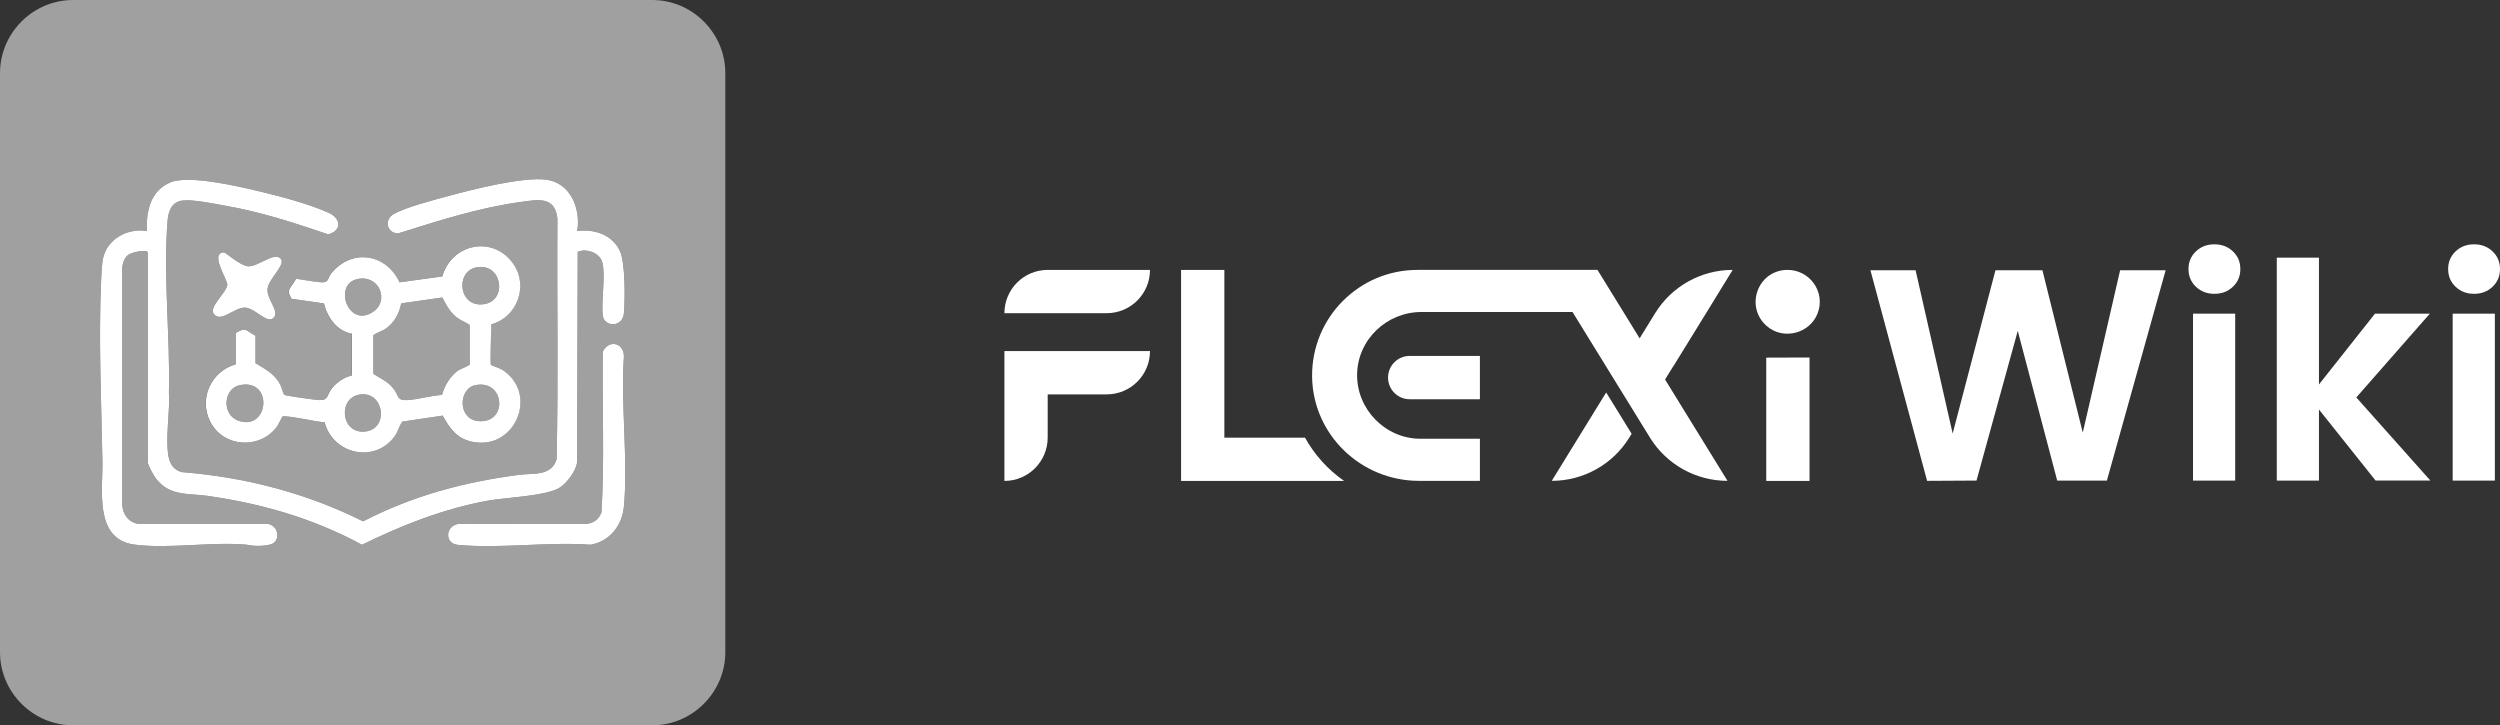
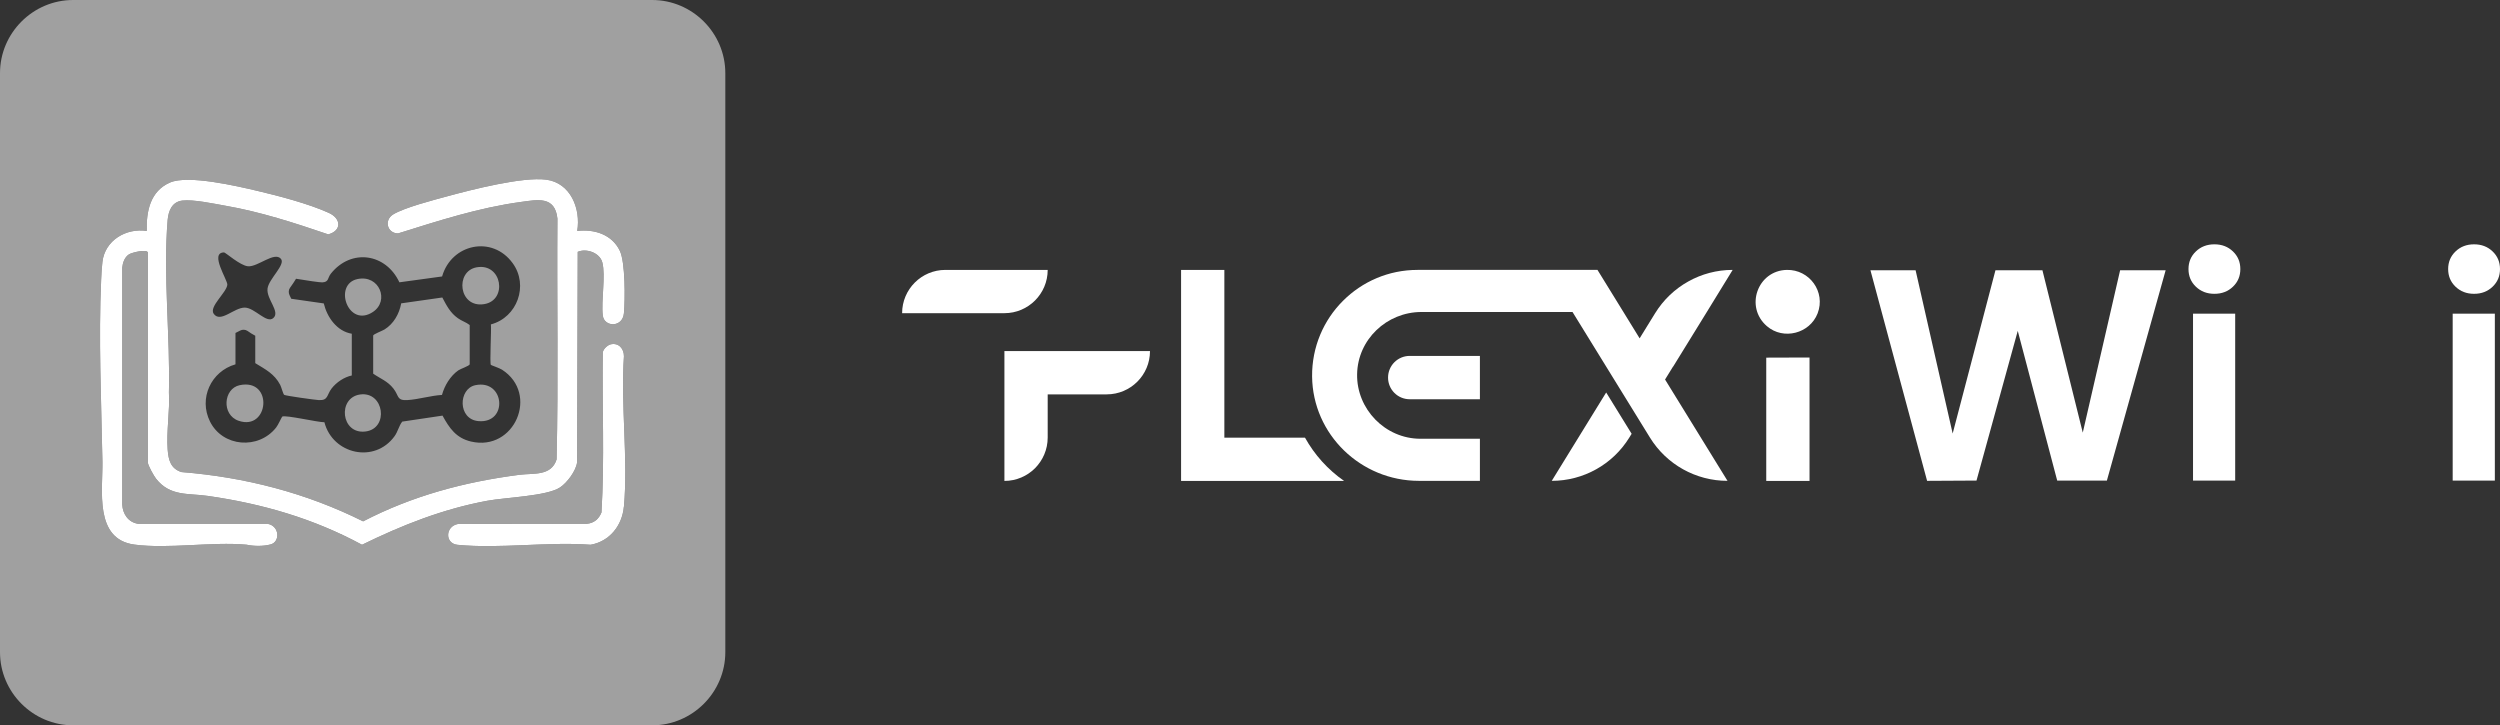
<svg xmlns="http://www.w3.org/2000/svg" id="Layer_1" version="1.1" viewBox="0 0 358.74 104.08">
  <rect x="0" y="0" width="358.74" height="104.08" fill="#333333" stroke="none" />
  <defs>
    <style>
      .st0 {
        fill: #fff;
      }

      .st1 {
        fill: #a0a0a0;
      }
    </style>
  </defs>
  <g>
    <g>
      <path class="st0" d="M310.76,38.79l-8.43,30.17h-7.13l-5.66-21.48-5.92,21.48-7.09.04-8.13-30.22h6.48l5.32,23.43,6.14-23.43h6.74l5.79,23.3,5.36-23.3h6.53Z" />
      <path class="st0" d="M315.1,41.14c-.71-.68-1.06-1.52-1.06-2.53s.35-1.85,1.06-2.53,1.59-1.02,2.66-1.02,1.95.34,2.66,1.02,1.06,1.52,1.06,2.53-.35,1.85-1.06,2.53-1.59,1.02-2.66,1.02-1.95-.34-2.66-1.02ZM320.74,45.01v23.95h-6.05v-23.95h6.05Z" />
-       <path class="st0" d="M340.89,68.96l-8.13-10.2v10.2h-6.05v-31.99h6.05v18.2l8.04-10.16h7.87l-10.55,12.02,10.63,11.93h-7.87,0Z" />
      <path class="st0" d="M352.36,41.14c-.71-.68-1.06-1.52-1.06-2.53s.35-1.85,1.06-2.53,1.59-1.02,2.66-1.02,1.95.34,2.66,1.02,1.06,1.52,1.06,2.53-.35,1.85-1.06,2.53-1.59,1.02-2.66,1.02-1.95-.34-2.66-1.02ZM358,45.01v23.95h-6.05v-23.95h6.05Z" />
    </g>
    <g>
      <g>
-         <path class="st0" d="M150.34,38.73h14.68c0,3.43-2.78,6.21-6.21,6.21h-14.68c0-3.43,2.78-6.21,6.21-6.21h0Z" />
+         <path class="st0" d="M150.34,38.73c0,3.43-2.78,6.21-6.21,6.21h-14.68c0-3.43,2.78-6.21,6.21-6.21h0Z" />
        <path class="st0" d="M165.02,50.38c0,3.43-2.78,6.21-6.21,6.21h-8.47v6.2c0,1.72-.7,3.27-1.82,4.4-1.12,1.12-2.68,1.82-4.39,1.82v-18.63h20.9,0Z" />
      </g>
      <g>
        <polygon class="st0" points="259.66 51.3 259.66 69.01 253.45 69.01 253.45 51.32 259.66 51.3" />
        <path class="st0" d="M260.82,44.97c-1.12,2.89-4.91,3.88-7.28,1.83-3.2-2.76-1.34-7.98,2.86-8.07,3.26-.07,5.61,3.16,4.42,6.24Z" />
      </g>
      <path class="st0" d="M192.87,69.01h-23.39v-30.28h6.21v24.07h11.57c1.37,2.47,3.3,4.6,5.61,6.21h0Z" />
      <g>
        <g>
          <path class="st0" d="M234.13,62.25l-.33.54c-2.38,3.86-6.59,6.21-11.13,6.21h0l7.81-12.68,3.65,5.92h0Z" />
          <path class="st0" d="M240.07,52.61l-1.14,1.85h0l8.96,14.54h0c-4.54,0-8.75-2.35-11.13-6.21l-1.48-2.4-3.65-5.92-5.98-9.7h-21.67c-4.99,0-9.16,3.95-9.24,8.93-.09,4.98,4.01,9.26,9.09,9.26h8.53v6.04h-8.75c-8.33,0-15.24-6.65-15.33-14.97-.04-4.25,1.66-8.1,4.44-10.87,2.74-2.74,6.52-4.43,10.7-4.43h25.81l3.73,6.05,2.32,3.77,1.14-1.85,1.08-1.75c1.19-1.93,2.84-3.49,4.76-4.56,1.91-1.07,4.09-1.66,6.35-1.66h.02,0l-3.82,6.22-4.73,7.67h0Z" />
        </g>
        <path class="st0" d="M212.36,57.29h-10.07c-1.72,0-3.11-1.39-3.11-3.11h0c0-1.72,1.39-3.11,3.11-3.11h10.07v6.21h0Z" />
      </g>
    </g>
  </g>
  <g>
    <path class="st1" d="M34.4,55.27c-2.34.49-2.65,4.25-.16,5.11,4.37,1.5,5.03-6.12.16-5.11ZM51.65,56.61c-3.24.48-2.74,5.73.78,5.31,3.44-.41,2.69-5.82-.78-5.31ZM51.31,40.04c-3.55.74-1.37,7.1,2.21,4.72,2.41-1.61.91-5.37-2.21-4.72ZM65.7,45.66c-1.1-.78-1.62-1.82-2.23-2.97l-5.9.84c-.27,1.5-1.08,2.93-2.38,3.74-.34.21-1.56.66-1.64.87v5.48c1.07.74,2.06,1.06,2.9,2.13.84,1.06.44,1.75,2.02,1.66,1.59-.1,3.33-.64,4.95-.74.37-1.34,1.19-2.71,2.34-3.52.35-.24,1.56-.63,1.64-.87v-5.64c-.53-.41-1.13-.57-1.7-.98ZM68.22,55.27c-2.47.51-2.56,4.91.45,5.16,4.28.35,3.77-6.03-.45-5.16ZM68.39,38.36c-3.14.57-2.57,5.88,1.09,5.28,3.39-.55,2.58-5.94-1.09-5.28ZM69.48,43.64c3.39-.55,2.58-5.94-1.09-5.28-3.14.57-2.57,5.88,1.09,5.28ZM68.22,55.27c-2.47.51-2.56,4.91.45,5.16,4.28.35,3.77-6.03-.45-5.16ZM67.4,52.28v-5.64c-.53-.41-1.13-.57-1.7-.98-1.1-.78-1.62-1.82-2.23-2.97l-5.9.84c-.27,1.5-1.08,2.93-2.38,3.74-.34.21-1.56.66-1.64.87v5.48c1.07.74,2.06,1.06,2.9,2.13.84,1.06.44,1.75,2.02,1.66,1.59-.1,3.33-.64,4.95-.74.37-1.34,1.19-2.71,2.34-3.52.35-.24,1.56-.63,1.64-.87ZM53.52,44.76c2.41-1.61.91-5.37-2.21-4.72-3.55.74-1.37,7.1,2.21,4.72ZM51.65,56.61c-3.24.48-2.74,5.73.78,5.31,3.44-.41,2.69-5.82-.78-5.31ZM34.4,55.27c-2.34.49-2.65,4.25-.16,5.11,4.37,1.5,5.03-6.12.16-5.11ZM93.58,0H10.5C4.73,0,0,4.73,0,10.5v83.08c0,5.77,4.73,10.5,10.5,10.5h83.08c5.77,0,10.5-4.73,10.5-10.5V10.5c0-5.77-4.73-10.5-10.5-10.5ZM70.46,52.37c.06.06,1.18.43,1.58.68,5.37,3.46,1.8,11.78-4.45,10.31-2.13-.5-3.1-1.91-4.09-3.72l-5.78.86c-.49.63-.62,1.42-1.1,2.09-2.87,3.97-8.88,2.59-10.07-2-.9.02-5.61-1.08-6.05-.81-.07.05-.59,1.21-.87,1.56-2.53,3.22-7.69,2.81-9.5-.86-1.65-3.32.16-7.2,3.66-8.2v-4.5c.24-.12.47-.23.68-.35h0c.33-.17.74-.15,1.05.06h0c.33.23.7.48,1.11.69v3.93c1.46.9,2.74,1.52,3.58,3.12.17.33.42,1.33.57,1.43.21.14,4.4.72,4.95.75,1.39.08,1.13-.72,1.85-1.66.69-.89,1.8-1.64,2.9-1.87v-5.99c-2.14-.36-3.54-2.36-4.02-4.35l-4.67-.67c-.09-.21-.18-.39-.25-.53h0c-.16-.35-.14-.75.08-1.05.07-.1.13-.19.19-.27.19-.27.43-.62.67-1.02,1.51.26,3.45.53,3.75.52,1-.04.75-.65,1.26-1.27,2.93-3.64,7.89-2.88,9.82,1.26l6.13-.84c1.33-4.67,7.2-5.95,10.13-1.9,2.32,3.19.65,7.78-3.13,8.78.09.74-.19,5.6,0,5.82ZM32.15,36.22c.21,0,2.32,1.9,3.44,1.99,1.4.12,3.79-2.16,4.72-1.07.71.83-1.75,2.88-1.92,4.27-.19,1.51,1.88,3.34.82,4.24-.95.82-2.65-1.48-4.07-1.51-1.54-.03-3.5,2.27-4.48.88-.7-1.01,1.87-3.06,1.96-4.16.05-.69-2.6-4.61-.47-4.64ZM18.49,36.51c-.62.42-.88,1.19-.95,1.9v33.99c.07,1.35.87,2.54,2.26,2.76h18.57c1.76.28,1.86,2.59.47,2.96-1.06.28-2.39.27-3.46.04-5.02-.45-11.19.63-16.07-.01-5.85-.76-4.53-7.88-4.61-11.96-.16-8.49-.57-17.64-.18-26.11.03-.73.09-1.81.18-2.51.36-3.09,3.41-4.88,6.36-4.43-.07-2.83.49-5.71,3.34-6.95,2.6-1.13,9.61.51,12.53,1.2,3.11.73,7.37,1.85,10.24,3.15,1.83.83,1.87,2.57-.07,3.09-4.85-1.65-9.73-3.24-14.8-4.12-1.64-.29-4.59-.92-6.14-.73-1.46.18-1.98,1.45-2.1,2.76-.67,7.84.38,16.86.18,24.78.15,2.67-.38,5.56-.18,8.21.12,1.49.43,2.71,1.98,3.21,9.13.73,17.89,2.99,26.07,7.07,7.08-3.67,14.53-5.66,22.43-6.68,2-.26,4.56.23,5.33-2.21.27-11.49.03-23.04.12-34.55-.35-3.27-2.84-2.72-5.25-2.39-6.04.82-11.82,2.7-17.61,4.51-1.58,0-2.05-1.92-.7-2.73,1.64-.99,5.79-2.06,7.78-2.6,3.48-.95,10.79-2.82,14.17-2.38,3.51.46,4.98,4.18,4.45,7.36,2.46-.29,4.98.5,6.11,2.84.8,1.64.77,7.01.59,8.97-.19,2.08-2.82,2.01-3.03.33-.26-2.16.44-5.69-.07-7.63-.36-1.37-2.27-2.06-3.53-1.51l-.09,30.21c-.16,1.22-1.42,2.91-2.44,3.59-1.89,1.26-7.83,1.43-10.46,1.92-6.36,1.18-12.18,3.48-17.96,6.31-6.98-3.77-14.28-5.88-22.13-7.01-2.82-.41-5.4.1-7.42-2.46-.31-.38-1.18-1.94-1.18-2.33v-30.14c-.16-.52-2.31,0-2.73.28ZM89.52,72.72c-.25,2.71-2.05,4.97-4.77,5.45-6.11-.46-13.08.6-19.09.01-1.85-.18-1.77-2.66.05-2.99l18.54-.03c1.02-.12,1.68-.69,2.06-1.63.46-7.58.08-15.28.19-22.91,0-.49.69-1.11,1.14-1.21,1.14-.26,1.9.63,1.89,1.72-.48,6.95.62,14.73,0,21.59h-.01ZM68.39,38.36c-3.14.57-2.57,5.88,1.09,5.28,3.39-.55,2.58-5.94-1.09-5.28ZM68.22,55.27c-2.47.51-2.56,4.91.45,5.16,4.28.35,3.77-6.03-.45-5.16ZM67.4,52.28v-5.64c-.53-.41-1.13-.57-1.7-.98-1.1-.78-1.62-1.82-2.23-2.97l-5.9.84c-.27,1.5-1.08,2.93-2.38,3.74-.34.21-1.56.66-1.64.87v5.48c1.07.74,2.06,1.06,2.9,2.13.84,1.06.44,1.75,2.02,1.66,1.59-.1,3.33-.64,4.95-.74.37-1.34,1.19-2.71,2.34-3.52.35-.24,1.56-.63,1.64-.87ZM53.52,44.76c2.41-1.61.91-5.37-2.21-4.72-3.55.74-1.37,7.1,2.21,4.72ZM51.65,56.61c-3.24.48-2.74,5.73.78,5.31,3.44-.41,2.69-5.82-.78-5.31ZM34.4,55.27c-2.34.49-2.65,4.25-.16,5.11,4.37,1.5,5.03-6.12.16-5.11ZM34.4,55.27c-2.34.49-2.65,4.25-.16,5.11,4.37,1.5,5.03-6.12.16-5.11ZM51.65,56.61c-3.24.48-2.74,5.73.78,5.31,3.44-.41,2.69-5.82-.78-5.31ZM51.31,40.04c-3.55.74-1.37,7.1,2.21,4.72,2.41-1.61.91-5.37-2.21-4.72ZM65.7,45.66c-1.1-.78-1.62-1.82-2.23-2.97l-5.9.84c-.27,1.5-1.08,2.93-2.38,3.74-.34.21-1.56.66-1.64.87v5.48c1.07.74,2.06,1.06,2.9,2.13.84,1.06.44,1.75,2.02,1.66,1.59-.1,3.33-.64,4.95-.74.37-1.34,1.19-2.71,2.34-3.52.35-.24,1.56-.63,1.64-.87v-5.64c-.53-.41-1.13-.57-1.7-.98ZM68.22,55.27c-2.47.51-2.56,4.91.45,5.16,4.28.35,3.77-6.03-.45-5.16ZM68.39,38.36c-3.14.57-2.57,5.88,1.09,5.28,3.39-.55,2.58-5.94-1.09-5.28ZM68.39,38.36c-3.14.57-2.57,5.88,1.09,5.28,3.39-.55,2.58-5.94-1.09-5.28ZM68.22,55.27c-2.47.51-2.56,4.91.45,5.16,4.28.35,3.77-6.03-.45-5.16ZM65.7,45.66c-1.1-.78-1.62-1.82-2.23-2.97l-5.9.84c-.27,1.5-1.08,2.93-2.38,3.74-.34.21-1.56.66-1.64.87v5.48c1.07.74,2.06,1.06,2.9,2.13.84,1.06.44,1.75,2.02,1.66,1.59-.1,3.33-.64,4.95-.74.37-1.34,1.19-2.71,2.34-3.52.35-.24,1.56-.63,1.64-.87v-5.64c-.53-.41-1.13-.57-1.7-.98ZM51.31,40.04c-3.55.74-1.37,7.1,2.21,4.72,2.41-1.61.91-5.37-2.21-4.72ZM51.65,56.61c-3.24.48-2.74,5.73.78,5.31,3.44-.41,2.69-5.82-.78-5.31ZM34.4,55.27c-2.34.49-2.65,4.25-.16,5.11,4.37,1.5,5.03-6.12.16-5.11Z" />
    <g>
      <path class="st0" d="M89.53,44.95c-.19,2.08-2.82,2.01-3.03.33-.26-2.16.44-5.69-.07-7.63-.36-1.37-2.27-2.06-3.53-1.51l-.09,30.21c-.16,1.22-1.42,2.91-2.44,3.59-1.89,1.26-7.83,1.43-10.46,1.92-6.36,1.18-12.18,3.48-17.96,6.31-6.98-3.77-14.28-5.88-22.13-7.01-2.82-.41-5.4.1-7.42-2.46-.31-.38-1.18-1.94-1.18-2.33v-30.14c-.16-.52-2.31,0-2.73.28-.62.42-.88,1.19-.95,1.9v33.99c.07,1.35.87,2.54,2.26,2.76h18.57c1.76.28,1.86,2.59.47,2.96-1.06.28-2.39.27-3.46.04-5.02-.45-11.19.63-16.07-.01-5.85-.76-4.53-7.88-4.61-11.96-.16-8.49-.57-17.64-.18-26.11.03-.73.09-1.81.18-2.51.36-3.09,3.41-4.88,6.36-4.43-.07-2.83.49-5.71,3.34-6.95,2.6-1.13,9.61.51,12.53,1.2,3.11.73,7.37,1.85,10.24,3.15,1.83.83,1.87,2.57-.07,3.09-4.85-1.65-9.73-3.24-14.8-4.12-1.64-.29-4.59-.92-6.14-.73-1.46.18-1.98,1.45-2.1,2.76-.67,7.84.38,16.86.18,24.78.15,2.67-.38,5.56-.18,8.21.12,1.49.43,2.71,1.98,3.21,9.13.73,17.89,2.99,26.07,7.07,7.08-3.67,14.53-5.66,22.43-6.68,2-.26,4.56.23,5.33-2.21.27-11.49.03-23.04.12-34.55-.35-3.27-2.84-2.72-5.25-2.39-6.04.82-11.82,2.7-17.61,4.51-1.58,0-2.05-1.92-.7-2.73,1.64-.99,5.79-2.06,7.78-2.6,3.48-.95,10.79-2.82,14.17-2.38,3.51.46,4.98,4.18,4.45,7.36,2.46-.29,4.98.5,6.11,2.84.8,1.64.77,7.01.59,8.97Z" />
-       <path class="st0" d="M72.04,53.05c-.4-.25-1.52-.62-1.58-.68-.19-.22.09-5.08,0-5.82,3.78-1,5.45-5.59,3.13-8.78-2.93-4.05-8.8-2.77-10.13,1.9l-6.13.84c-1.93-4.14-6.89-4.9-9.82-1.26-.51.62-.26,1.23-1.26,1.27-.3,0-2.24-.26-3.75-.52-.24.4-.48.75-.67,1.02-.06.08-.12.17-.19.27-.22.3-.24.7-.08,1.04h0c.07.15.16.33.25.54l4.67.67c.48,1.99,1.88,3.99,4.02,4.35v5.99c-1.1.23-2.21.98-2.9,1.87-.72.94-.46,1.74-1.85,1.66-.55-.03-4.74-.61-4.95-.75-.15-.1-.4-1.1-.57-1.43-.84-1.6-2.12-2.22-3.58-3.12v-3.93c-.41-.21-.78-.46-1.11-.69h0c-.31-.21-.72-.23-1.05-.06h0c-.21.12-.44.23-.68.35v4.5c-3.5,1-5.31,4.88-3.66,8.2,1.81,3.67,6.97,4.08,9.5.86.28-.35.8-1.51.87-1.56.44-.27,5.15.83,6.05.81,1.19,4.59,7.2,5.97,10.07,2,.48-.67.61-1.46,1.1-2.09l5.78-.86c.99,1.81,1.96,3.22,4.09,3.72,6.25,1.47,9.82-6.85,4.45-10.31ZM34.24,60.38c-2.49-.86-2.18-4.62.16-5.11,4.87-1.01,4.21,6.61-.16,5.11ZM68.39,38.36c3.67-.66,4.48,4.73,1.09,5.28-3.66.6-4.23-4.71-1.09-5.28ZM51.31,40.04c3.12-.65,4.62,3.11,2.21,4.72-3.58,2.38-5.76-3.98-2.21-4.72ZM52.43,61.92c-3.52.42-4.02-4.83-.78-5.31,3.47-.51,4.22,4.9.78,5.31ZM63.42,56.67c-1.62.1-3.36.64-4.95.74-1.58.09-1.18-.6-2.02-1.66-.84-1.07-1.83-1.39-2.89-2.13v-5.48c.07-.21,1.29-.66,1.63-.87,1.3-.81,2.11-2.24,2.38-3.74l5.9-.84c.61,1.15,1.13,2.19,2.23,2.97.57.41,1.17.57,1.7.98v5.64c-.08.24-1.29.63-1.64.87-1.15.81-1.97,2.18-2.34,3.52ZM68.67,60.43c-3.01-.25-2.92-4.65-.45-5.16,4.22-.87,4.73,5.51.45,5.16Z" />
-       <path class="st0" d="M39.21,45.65c-.95.82-2.65-1.48-4.07-1.51-1.54-.03-3.5,2.27-4.48.88-.7-1.01,1.87-3.06,1.96-4.16.05-.69-2.6-4.61-.47-4.64.21,0,2.32,1.9,3.44,1.99,1.4.12,3.79-2.16,4.72-1.07.71.83-1.75,2.88-1.92,4.27-.19,1.51,1.88,3.34.82,4.24Z" />
      <path class="st0" d="M89.52,72.72c-.25,2.71-2.05,4.97-4.77,5.45-6.11-.46-13.08.6-19.09.01-1.85-.18-1.77-2.66.05-2.99l18.54-.03c1.02-.12,1.68-.69,2.06-1.63.46-7.58.08-15.28.19-22.91,0-.49.69-1.11,1.14-1.21,1.14-.26,1.9.63,1.89,1.72-.48,6.95.62,14.73,0,21.59h-.01Z" />
    </g>
  </g>
</svg>